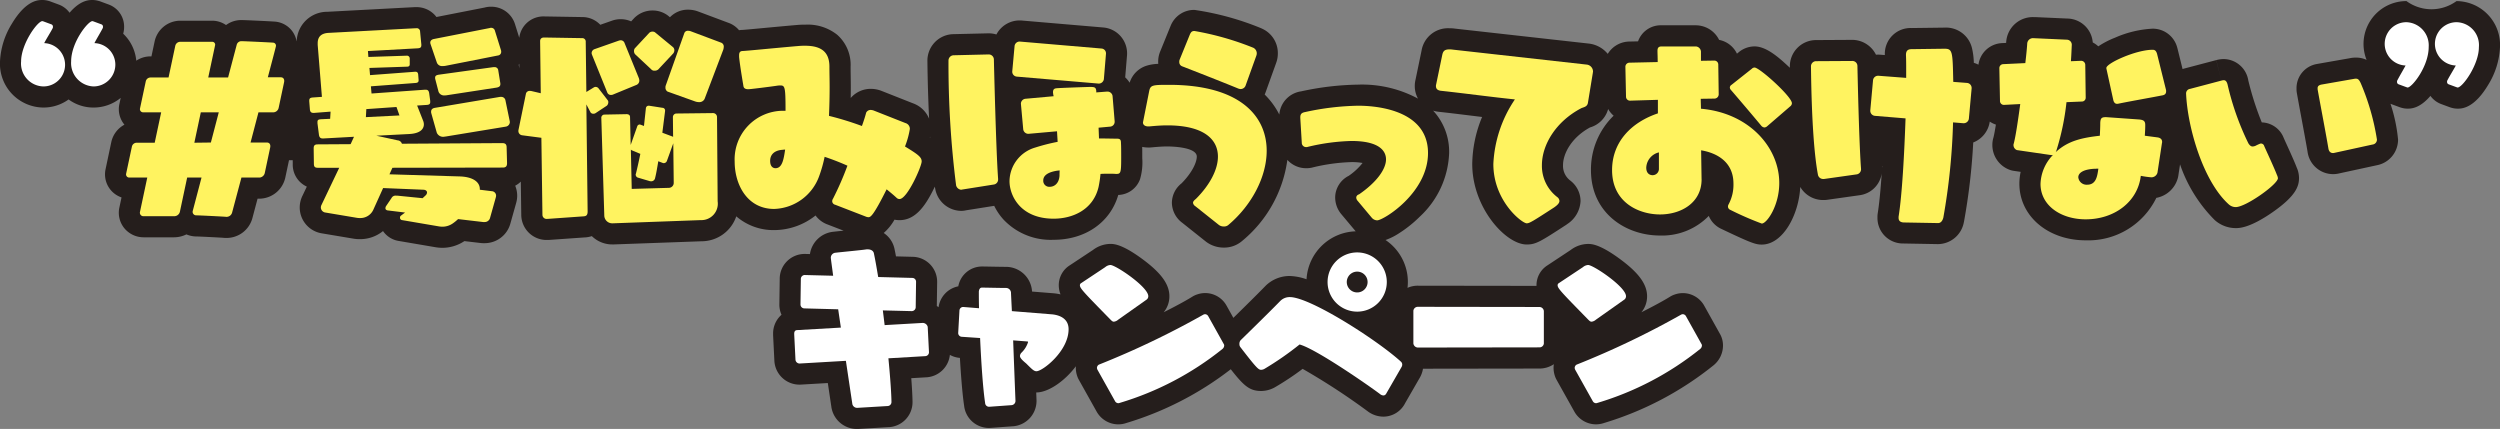
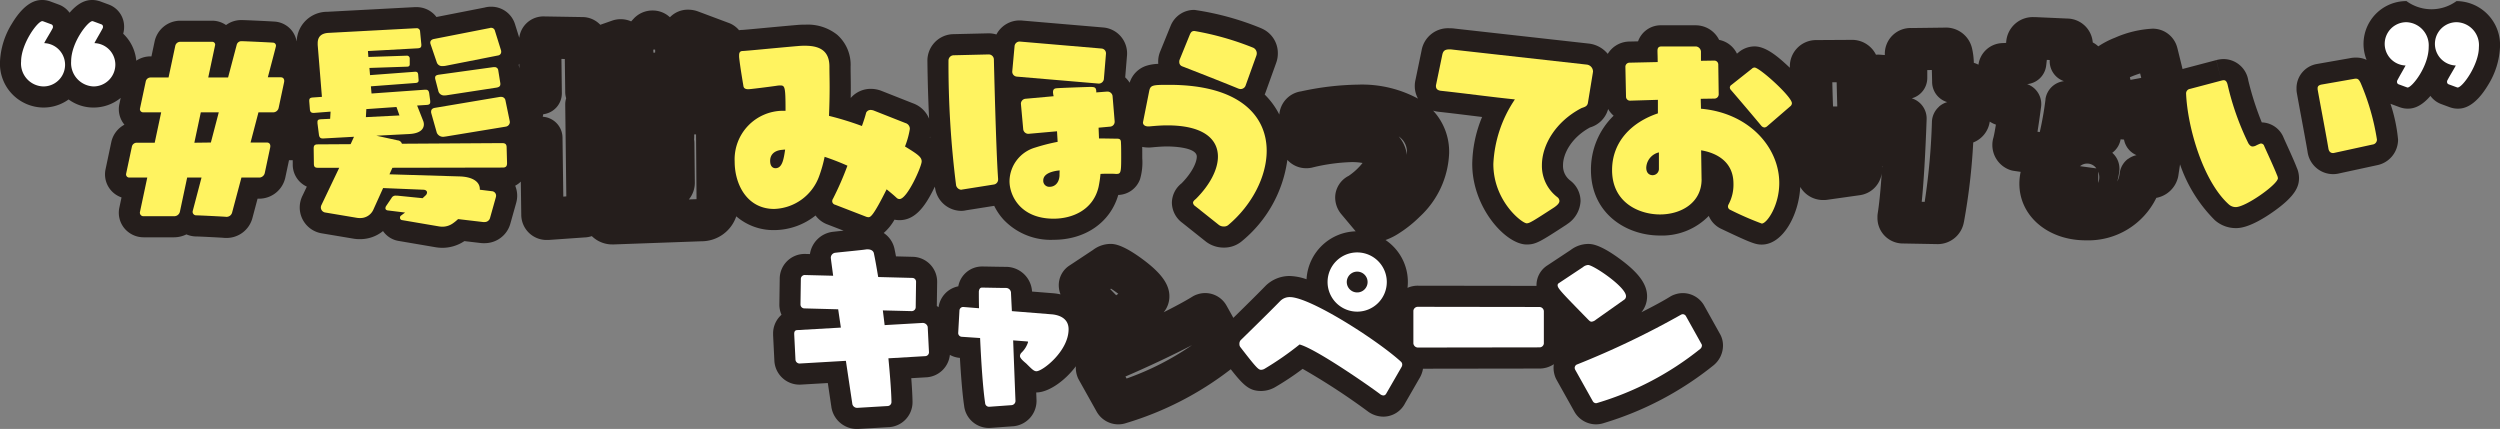
<svg xmlns="http://www.w3.org/2000/svg" id="グループ_1327" data-name="グループ 1327" width="348" height="59.711" viewBox="0 0 348 59.711">
  <rect x="0" y="0" width="348" height="59.711" fill="#808080" stroke="none" />
  <defs>
    <clipPath id="clip-path">
      <rect id="長方形_28" data-name="長方形 28" width="348" height="59.71" fill="none" />
    </clipPath>
  </defs>
  <g id="グループ_10" data-name="グループ 10" clip-path="url(#clip-path)">
    <path id="パス_23" data-name="パス 23" d="M319.686,23.277c-.3-.781-.9-2.111-1.389-3.179-.172-.377-.318-.7-.405-.9a3.377,3.377,0,0,0-3.054-2.159,41.251,41.251,0,0,1-1.869-5.817l-.006-.026a3.518,3.518,0,0,0-3.427-2.975,4.108,4.108,0,0,0-1.028.144l.7,2.853L308.5,8.368l-.04.01-4.336,1.143c-.106.027-.21.058-.311.093l-.7-2.834c-.01-.041-.021-.081-.033-.121a3.521,3.521,0,0,0-3.436-2.668,14.849,14.849,0,0,0-5.221,1.249,12.154,12.154,0,0,0-2.341,1.211,3.476,3.476,0,0,0-.771-.544A3.605,3.605,0,0,0,287.8,2.582l-4.483-.2-.133,0H283.1a3.709,3.709,0,0,0-3.827,3.339q-.012.1-.018.191c0,.02,0,.04,0,.062l-.512.024A3.471,3.471,0,0,0,275.4,9.007a3.59,3.59,0,0,0-.643-.26,9.867,9.867,0,0,0-.241-1.977,3.723,3.723,0,0,0-3.859-2.925h-.038l-4.511.058a3.583,3.583,0,0,0-3.738,3.732v.029l-.658-.05c-.074-.006-.149-.009-.224-.009h-.059c-.1,0-.2,0-.294.012A3.7,3.7,0,0,0,257.8,5.549l-5.038.03a3.648,3.648,0,0,0-3.614,3.673v.033c0,.05,0,.1,0,.148l-.047-.044c-1.328-1.236-3.148-2.929-4.866-2.929a3.465,3.465,0,0,0-2.206.811l-.247.2A3.479,3.479,0,0,0,239.3,5.551a3.636,3.636,0,0,0-3.235-2.03h-4.761a3.35,3.35,0,0,0-3.287,2.235l-1.275.029c-.076,0-.153.006-.229.014A3.567,3.567,0,0,0,223.8,7.5a4,4,0,0,0-2.482-1.414c-.044-.007-.088-.013-.132-.018l-18.6-2.079a5.43,5.43,0,0,0-.828-.055,3.731,3.731,0,0,0-3.877,3.107l-.833,4.021a3.681,3.681,0,0,0-.11.925,3.542,3.542,0,0,0,.45,1.742,16.408,16.408,0,0,0-8.367-1.948,39.619,39.619,0,0,0-7.922.939,3.539,3.539,0,0,0-3.018,3.227,10.759,10.759,0,0,0-2.036-2.787q.077-.169.138-.347l1.45-4.032a3.824,3.824,0,0,0,.243-1.407,3.728,3.728,0,0,0-2.21-3.391l-.106-.051a39.166,39.166,0,0,0-9.291-2.553A3.515,3.515,0,0,0,162.952,3.6c-.016.035-.031.071-.046.107l-1.387,3.411a3.66,3.66,0,0,0-.3,1.517q0,.129.009.255a6.025,6.025,0,0,0-1.6.249,3.6,3.6,0,0,0-2.381,2.376,3.656,3.656,0,0,0-.62-.746l.254-3.068c.006-.081.01-.161.01-.242V7.4a3.619,3.619,0,0,0-3.306-3.574l-11.373-.97c-.083-.007-.166-.011-.25-.011H141.9A3.648,3.648,0,0,0,138.7,4.8a3.629,3.629,0,0,0-1.154-.16l-4.907.117c-.052,0-.1,0-.155.008a3.69,3.69,0,0,0-3.389,3.665c0,.011,0,.022,0,.033.031,2.753.114,5.519.236,8.061a3.793,3.793,0,0,0-2.236-2.14l-4.439-1.753a3.021,3.021,0,0,0-.373-.119,4.124,4.124,0,0,0-1.03-.145,3.678,3.678,0,0,0-2.834,1.274c.008-.511.013-1.017.013-1.509,0-.55-.008-1.076-.016-1.581-.007-.439-.013-.861-.013-1.27a5.566,5.566,0,0,0-1.859-4.437,6.575,6.575,0,0,0-4.459-1.411,11.169,11.169,0,0,0-1.121.042c-1.4.12-3.036.272-4.476.407-1.355.127-2.887.271-3.211.286q-.121,0-.242.014c-.054.006-.107.016-.16.023a3.4,3.4,0,0,0-1.529-1.048L97.168,1.593l-.1-.036a4.048,4.048,0,0,0-1.284-.21A3.456,3.456,0,0,0,93.257,2.4l-.219-.18a2.95,2.95,0,0,0-.241-.179,3.509,3.509,0,0,0-1.95-.58A3.574,3.574,0,0,0,88.329,2.47l-.073.075-.4.432a3.614,3.614,0,0,0-2.663-.1l-.048.016-1.585.557a3.443,3.443,0,0,0-2.521-1.075l-5.244-.088h-.049a3.386,3.386,0,0,0-3.465,2.975L71.7,3.4A3.452,3.452,0,0,0,68.357.935a3.323,3.323,0,0,0-.91.117L60.752,2.366a3.443,3.443,0,0,0-2.8-1.372h-.088q-.078,0-.156,0l-12.147.647A4.245,4.245,0,0,0,41.3,5.726H41.28a3.372,3.372,0,0,0-.595-1.382,3.33,3.33,0,0,0-2.374-1.332c-.4-.037-4.174-.219-4.7-.219h-.059a3.55,3.55,0,0,0-2.087.695,3.407,3.407,0,0,0-1.958-.606H25.046A3.664,3.664,0,0,0,21.53,5.739l-.448,2.109h-.147a3.566,3.566,0,0,0-1.965.6,5.926,5.926,0,0,0-1.822-3.757,3.348,3.348,0,0,0,.128-.962A3.268,3.268,0,0,0,15.226.666L15.153.638,13.988.207C13.895.173,13.8.144,13.7.119A3.067,3.067,0,0,0,12.868,0C12.416,0,11.2,0,9.685,1.775A3.241,3.241,0,0,0,8.261.666L8.187.638,7.022.207Q6.884.156,6.741.119A3.052,3.052,0,0,0,5.9,0C5.339,0,3.623,0,1.64,3.323A10.875,10.875,0,0,0,0,8.561,6.1,6.1,0,0,0,6.054,14.97a5.963,5.963,0,0,0,3.495-1.126A5.85,5.85,0,0,0,13.02,14.97,5.965,5.965,0,0,0,16.8,13.627l-.185.869a3.365,3.365,0,0,0,.683,2.829l.024.029a3.619,3.619,0,0,0-1.831,2.431l-.8,3.788a3.388,3.388,0,0,0,2.225,3.907l-.3,1.415a3.4,3.4,0,0,0,.677,2.856A3.478,3.478,0,0,0,20,33.033h4.2a3.9,3.9,0,0,0,1.747-.407,3.612,3.612,0,0,0,1.094.277c.09.008.173.012.263.012.39,0,3.324.149,3.815.189a2.935,2.935,0,0,0,.321.018,3.727,3.727,0,0,0,3.7-2.784l.714-2.682h.269a3.73,3.73,0,0,0,3.6-2.974l.507-2.386h.515l.007.5a3.36,3.36,0,0,0,1.958,3.182l-.606,1.27a3.7,3.7,0,0,0-.382,1.634,3.653,3.653,0,0,0,3.112,3.606l4.334.727a4.912,4.912,0,0,0,.93.075,5.02,5.02,0,0,0,3.217-1.127,3.285,3.285,0,0,0,2.233,1.385l4.974.848a5.959,5.959,0,0,0,1.007.1,5.538,5.538,0,0,0,3.114-.934l2.273.268a2.951,2.951,0,0,0,.344.02h.147a3.711,3.711,0,0,0,3.629-2.7l.787-2.8c.008-.029.016-.057.023-.086l.009-.033a3.63,3.63,0,0,0-.139-2.379,3.3,3.3,0,0,0,.781-.572l.063,4.623a3.519,3.519,0,0,0,3.585,3.5h.088q.1,0,.206-.007l5.025-.353.059,0a3.86,3.86,0,0,0,.86-.175,4.059,4.059,0,0,0,2.872,1.157h.059l.106,0,12.236-.441a5.1,5.1,0,0,0,4.833-3.47,7.9,7.9,0,0,0,5.265,1.915,9.29,9.29,0,0,0,5.772-2.034,3.572,3.572,0,0,0,1.705,1.265l2.2.849c-.555.056-1.092.112-1.525.162q-.1.012-.2.031a3.658,3.658,0,0,0-2.962,3.064l-.619-.016h-.075a3.464,3.464,0,0,0-3.513,3.46l-.05,3.509c0,.014,0,.028,0,.042v.05a3.451,3.451,0,0,0,.3,1.405,3.446,3.446,0,0,0-1.17,2.641v.075q0,.073,0,.146l.175,3.522c0,.027,0,.053.005.08a3.5,3.5,0,0,0,3.5,3.262c.057,0,.114,0,.171-.005l3.765-.219.5,3.365c0,.032.01.063.016.095a3.59,3.59,0,0,0,3.54,2.934h.05c.058,0,.116,0,.174-.005l4.222-.25.05,0a3.484,3.484,0,0,0,3.239-3.5c0-.134-.007-1.09-.175-3.313l2.056-.12a3.489,3.489,0,0,0,3.317-3.125,3.448,3.448,0,0,0,1.383.419h.015c.125,2.174.321,4.892.587,6.672a3.468,3.468,0,0,0,3.439,3.079h.05q.107,0,.213-.008l3.1-.225.03,0a3.546,3.546,0,0,0,3.245-3.5c0-.039,0-.078,0-.117,0,0-.016-.409-.043-1.091h.029c1.6,0,3.884-1.5,5.492-3.647q-.008.116-.008.234a3.559,3.559,0,0,0,.2,1.156,2.961,2.961,0,0,0,.223.5l2.473,4.421.013.023a3.471,3.471,0,0,0,3,1.756,3.515,3.515,0,0,0,1.1-.181,44.728,44.728,0,0,0,14.56-7.491c1.8,2.291,2.606,3.026,4.23,3.026a3.925,3.925,0,0,0,1.767-.437q.06-.03.119-.063a38.469,38.469,0,0,0,3.888-2.581,93.2,93.2,0,0,1,9,5.866,3.682,3.682,0,0,0,2.238.787,3.406,3.406,0,0,0,3.025-1.872l2.036-3.533a3.636,3.636,0,0,0,.453-1.267l16.222-.024a3.569,3.569,0,0,0,1.994-.605,3.382,3.382,0,0,0-.041.514,3.543,3.543,0,0,0,.2,1.159,2.924,2.924,0,0,0,.221.5l2.484,4.44a3.47,3.47,0,0,0,3,1.76,3.516,3.516,0,0,0,1.1-.181,44.979,44.979,0,0,0,15.213-7.994l.063-.051a3.563,3.563,0,0,0,1.306-2.731,3.248,3.248,0,0,0-.451-1.683l-2.145-3.845-.014-.024a3.405,3.405,0,0,0-4.135-1.556,2.938,2.938,0,0,0-.623.294c-.946.59-2.369,1.355-3.991,2.17a3.452,3.452,0,0,0,.792-2.225c0-1.622-1.09-3.167-3.534-5.008-3.024-2.278-4.223-2.278-4.675-2.278a4.062,4.062,0,0,0-2.422.838L215.4,36.941a3.262,3.262,0,0,0-1.519,2.769c0,.028,0,.055,0,.083l-16.545-.024a3.475,3.475,0,0,0-1.41.3,7.032,7.032,0,0,0-3.06-6.659,8.677,8.677,0,0,0,1.875-.936,17.158,17.158,0,0,0,2.9-2.321A12.683,12.683,0,0,0,201.72,21.3a8.409,8.409,0,0,0-2.231-5.9,4.129,4.129,0,0,0,.68.149l.073.009c1.3.141,2.85.33,4.488.531l1.579.193a17.579,17.579,0,0,0-1.373,6.552c0,6.072,4.657,11.2,7.582,11.2,1.288,0,1.924-.414,5.452-2.708q.082-.054.16-.112l.036-.027a4.039,4.039,0,0,0,1.846-3.207,3.61,3.61,0,0,0-1.323-2.763c-.035-.03-.072-.06-.109-.088A2.546,2.546,0,0,1,217.572,23c0-1.609,1.163-3.843,3.757-5.26a3.672,3.672,0,0,0,2.525-2.566,3.492,3.492,0,0,0,.764.931,10.441,10.441,0,0,0-3.156,7.57c0,5.981,4.834,9.11,9.61,9.11a9.055,9.055,0,0,0,6.789-2.732,3.473,3.473,0,0,0,1.805,1.834l.333.158c3.8,1.807,4.418,2,5.237,2,2.937,0,5.163-4.125,5.361-8.022a3.676,3.676,0,0,0,3.193,1.821h.118a2.949,2.949,0,0,0,.41-.029l4.584-.647.039-.006a3.571,3.571,0,0,0,2.992-3.013c-.162,2.392-.347,4.249-.554,5.554a2.922,2.922,0,0,0-.036.461v.147a3.542,3.542,0,0,0,3.5,3.582l.085,0,4.79.088h.054a3.7,3.7,0,0,0,3.585-2.989q.019-.077.034-.155a86.426,86.426,0,0,0,1.282-11.005,3.66,3.66,0,0,0,2.3-2.908,3.453,3.453,0,0,0,.855.422c-.117.728-.236,1.391-.337,1.79a3.45,3.45,0,0,0-.155,1.063,3.679,3.679,0,0,0,2.375,3.427,2.923,2.923,0,0,0,.61.157l.954.139a7.873,7.873,0,0,0-.178,1.655c0,4.49,3.967,7.876,9.228,7.876a10.533,10.533,0,0,0,9.837-5.911,3.813,3.813,0,0,0,2.969-2.679,2.916,2.916,0,0,0,.091-.4l.239-1.583a20.213,20.213,0,0,0,4.811,7.737,4.388,4.388,0,0,0,2.935,1.136c.484,0,1.957,0,5.146-2.22,3.225-2.245,3.67-3.607,3.67-4.745a3.6,3.6,0,0,0-.325-1.479l-.015-.041M6.055,9.093c-.066,0-.107-.072-.133-.16.047,0,.095.006.142.008s.091.026.091.077a.119.119,0,0,1-.1.076m6.963,0a.343.343,0,0,1-.111-.162q.073.006.147.008c.044,0,.066.027.066.077a.124.124,0,0,1-.1.077m10.26,14.66a2.943,2.943,0,0,0-.717-1.134,2.941,2.941,0,0,0,1.733-1.75,2.931,2.931,0,0,0,.49.861,2.983,2.983,0,0,0,.22.24,2.94,2.94,0,0,0-1.727,1.783m1.916-9.122a2.946,2.946,0,0,0-.478-.846,3,3,0,0,0-.224-.247,2.941,2.941,0,0,0,1.733-1.749,2.937,2.937,0,0,0,.7,1.093,2.94,2.94,0,0,0-1.733,1.749m5.821,18.457.1.013-.1-.013m-.184-9.335a2.937,2.937,0,0,0-.449-.833,2.872,2.872,0,0,0-.223-.257,2.94,2.94,0,0,0,1.959-1.824,2.944,2.944,0,0,0,.664,1.055,2.94,2.94,0,0,0-1.951,1.859m2.386-9.122a2.939,2.939,0,0,0-.436-.793,2.872,2.872,0,0,0-.2-.233,2.94,2.94,0,0,0,1.941-1.84,2.935,2.935,0,0,0,.432.784c.045.059.1.112.145.167v.119a2.936,2.936,0,0,0-1.88,1.8m14.866-1.189c-.015-.015-.032-.029-.048-.044v-6l.264-.014.054.752a2.943,2.943,0,0,0,.181.828,2.931,2.931,0,0,0-.03.749l.088,1a2.947,2.947,0,0,0,.161.735,2.932,2.932,0,0,0-.043.824l.085.962a2.952,2.952,0,0,0-.4.571,2.93,2.93,0,0,0-.313-.362m3.873,8.7-.411.911a2.939,2.939,0,0,0-.254,1.014,2.935,2.935,0,0,0-.627.895L49.6,27.325l-.932-.157,1.215-2.546a2.938,2.938,0,0,0,.215-1.912,2.938,2.938,0,0,0,1.214-1.091,2.941,2.941,0,0,0,.466.142l.344.075a2.971,2.971,0,0,0-.163.311m10.193,5.9a3.488,3.488,0,0,0,.178-.6l1.587.048c.057,0,.11,0,.159.008.009.023.019.047.029.07a2.937,2.937,0,0,0-1.953.471M72.283,8.881l.008.643-.034-.211c-.006-.036-.012-.073-.02-.109q-.018-.088-.039-.174c.03-.049.057-.1.085-.149M78.412,27.37,78.3,19.144A2.939,2.939,0,0,0,75.74,16.27l-.19-.025.071-.344a2.939,2.939,0,0,0,2.589-2.954l-.058-4.743.469.008.059,4.632a2.941,2.941,0,0,0,.13.829,2.928,2.928,0,0,0-.13.9l.151,12.765ZM91.19,7.306l0,.009a2.077,2.077,0,0,1-.226.024,2.355,2.355,0,0,1-.026-.35c0-.026,0-.052,0-.078A2.062,2.062,0,0,1,91.19,6.9c.006.067.01.135.01.205s0,.133-.01.2m4.7,20.458a3.645,3.645,0,0,0,.83-2.32c0-.01,0-.021,0-.031l-.059-5.5a2.948,2.948,0,0,0-.049-.507,2.931,2.931,0,0,0,.02-.375l0-.32.257,0,.068,9.013Zm7.424-23.6h0M107.4,20.549a2.017,2.017,0,0,1,.534-.072,2.259,2.259,0,0,1,.857.166l.03.118Zm1.437.214-.009-.1a2.29,2.29,0,0,1,.283.146Zm.449,2.966V20.921a1.987,1.987,0,0,1,.852,1.466,1.6,1.6,0,0,1-.852,1.341m4.027-4.446a2.938,2.938,0,0,0-1.116,1.146,2.938,2.938,0,0,0-1.729-2.29,2.94,2.94,0,0,0,1.815-2.716,16.741,16.741,0,0,0-.216-3.749,3.609,3.609,0,0,0-1.626-2.255l1.032-.09.046,0c.147-.015.356-.015.558-.015a4.111,4.111,0,0,1,.441.021c0,.423.007.859.014,1.311.007.476.015.971.015,1.489,0,1.245-.029,2.583-.085,3.869a2.939,2.939,0,0,0,1.987,2.909,2.94,2.94,0,0,0-1.136.374M232.438,48.036a38.7,38.7,0,0,1-9.117,4.654l-.157-.281c2.927-1.255,6.488-2.923,9.275-4.373M171.446,8.631l-.048.132c-.517-.207-1.05-.418-1.585-.63.542.151,1.1.318,1.633.5m1.94,12.346A10.875,10.875,0,0,1,170.222,28l-.077-.062a10.425,10.425,0,0,0,2.33-6.134,6.529,6.529,0,0,0-2.933-5.526,9.069,9.069,0,0,0-2.572-1.188c5.481,1,6.416,3.978,6.416,5.891m-24.352-5.843c.522-.02,1.1-.042,1.628-.059a2.934,2.934,0,0,0,.5.351,2.938,2.938,0,0,0-1.165,2.157,2.938,2.938,0,0,0-1.477-1.9,2.945,2.945,0,0,0,.519-.545m2.461,6.673a2.94,2.94,0,0,0-1.079,1.424,2.937,2.937,0,0,0-.857-1.635l-.032-.031a2.934,2.934,0,0,0,.619-1.522,2.943,2.943,0,0,0,1.348,1.763m-5.941,1.358.233-.067a1.7,1.7,0,0,1,.348-.036,2.154,2.154,0,0,1,2.029,2.057,1.962,1.962,0,0,1-.334,1.087l-.312-2.5-2.495-.227a1.7,1.7,0,0,1,.531-.317m-10.087-12.6c.081,3.161.243,8.913.421,12.531l-.2.032c-.3-2.813-.575-7.413-.685-12.551Zm-5.992,8.612-.04-.032c.011-.048.019-.09.029-.136l.01.168m-10.512,1.112a2.939,2.939,0,0,0,3.619-1.372l.7.277-.082.241a2.939,2.939,0,0,0,1.252,3.459q.269.164.491.3c-.076.166-.158.337-.242.507a2.939,2.939,0,0,0-3.9,1.333c-.369.738-.661,1.3-.89,1.72l-.234-.09c.417-.97.787-1.915,1.033-2.56a2.939,2.939,0,0,0-1.553-3.732l-.2-.089.011,0m2.476,27.673a2.94,2.94,0,0,0-.693,2.193q.031.318.058.616l-.147-.982a2.936,2.936,0,0,0-1.494-2.143q.087-.09.166-.187a2.939,2.939,0,0,0,.63-2.284l-.375-2.548a2.939,2.939,0,0,0-1.527-2.167q.05-.05.1-.1a2.939,2.939,0,0,0,.738-2.337q-.009-.072-.019-.152l.27-.028c.063.362.131.762.2,1.2a2.938,2.938,0,0,0,1.471,2.086c-.033.033-.066.067-.1.1a2.939,2.939,0,0,0-.741,2.331l.25,2.048a2.936,2.936,0,0,0,1.394,2.158q-.1.093-.184.2m22.842,3.19h0l.065-.068c-.021.023-.043.046-.065.068M155.372,41.1c-.294-.3-.571-.585-.827-.849l.105-.07c.32.207.675.455,1.016.711Zm1.449,11.591-.157-.281c2.927-1.255,6.487-2.922,9.274-4.373a38.708,38.708,0,0,1-9.117,4.654m24.822-7.581a2.938,2.938,0,0,0-2.591.559c-.014.011-.814.656-1.873,1.418.921-.907,1.936-1.914,2.721-2.711a12.174,12.174,0,0,1,1.93.788c-.064-.02-.126-.037-.186-.053m.226-6.237a7.745,7.745,0,0,0-2.318-.454,4.749,4.749,0,0,0-3.426,1.409l-.03.031c-1.141,1.174-3.181,3.181-4.412,4.386l-.932-1.671-.016-.028A3.4,3.4,0,0,0,166.6,41a2.942,2.942,0,0,0-.621.293c-.946.59-2.369,1.356-3.992,2.171a3.452,3.452,0,0,0,.793-2.225c0-1.622-1.09-3.167-3.534-5.008-3.024-2.278-4.224-2.278-4.675-2.278a4.063,4.063,0,0,0-2.422.838L148.9,36.941a3.262,3.262,0,0,0-1.519,2.769,3.438,3.438,0,0,0,.244,1.268,7.151,7.151,0,0,0-.856-.144l-.065-.006-3.044-.244c0-.055-.006-.11-.012-.165a3.643,3.643,0,0,0-3.574-3.273c-.489,0-1.3-.015-2.007-.029-.595-.011-1.127-.021-1.391-.021a3.361,3.361,0,0,0-3.281,2.76,3.43,3.43,0,0,0-2.745,2.911c-.08-.061-.162-.119-.246-.173l.047-3.291c0-.014,0-.028,0-.042v-.05a3.468,3.468,0,0,0-3.408-3.463l-2.321-.061c-.071-.381-.137-.714-.2-1.006a3.514,3.514,0,0,0-1.51-2.249,7,7,0,0,0,1.5-1.856,3.512,3.512,0,0,0,.7.07c2.21,0,3.545-1.995,4.558-3.946.109-.209.232-.455.36-.722.022.129.044.254.065.369.014.075.031.149.051.222a3.718,3.718,0,0,0,3.541,2.784,3.074,3.074,0,0,0,.707-.082l3.9-.619a8.15,8.15,0,0,0,1.293,1.91,9.029,9.029,0,0,0,6.975,2.817c4.423,0,7.9-2.433,9-6.241a3.326,3.326,0,0,0,3.036-2.205,8.318,8.318,0,0,0,.306-2.9c0-.641,0-1.165-.009-1.586a4.145,4.145,0,0,0,.841.087h.147q.142,0,.283-.014c.954-.092,1.637-.134,2.214-.134.421,0,4.114.04,4.114,1.411,0,.729-.557,2.134-2.125,3.728a3.48,3.48,0,0,0-1.343,2.708,3.54,3.54,0,0,0,1.457,2.789l3.268,2.6c.039.031.079.061.12.09a4.072,4.072,0,0,0,2.384.753,3.826,3.826,0,0,0,2.427-.823l.048-.04A17.7,17.7,0,0,0,179.2,22.255a3.517,3.517,0,0,0,2.629,1.161,3.465,3.465,0,0,0,.977-.129,25.941,25.941,0,0,1,5.312-.723,8.4,8.4,0,0,1,1.551.121,8.649,8.649,0,0,1-1.929,1.792l-.03.015a3.388,3.388,0,0,0-1.3,1.171,2.959,2.959,0,0,0-.185.319,3.339,3.339,0,0,0-.368,1.518,3.636,3.636,0,0,0,.888,2.353l0,0,1.966,2.347a7.068,7.068,0,0,0-6.84,6.668m39.28,1.307c.32.207.675.455,1.016.711l-.295.209c-.293-.3-.571-.586-.827-.85ZM195.835,21.559A4.828,4.828,0,0,0,194.708,19a2.547,2.547,0,0,1,1.134,2.3c0,.087,0,.173-.008.259m22.49-8.869c-4.043,2.288-6.631,6.292-6.631,10.314a8.5,8.5,0,0,0,1.271,4.548l-.2.127a7.158,7.158,0,0,1-1.952-4.851,14.508,14.508,0,0,1,2.539-7.416,2.939,2.939,0,0,0-2.191-4.5c-1.623-.16-3.7-.415-5.717-.662-.745-.091-1.471-.18-2.167-.264l0-.008,15.212,1.7ZM232.1,23.328a1.029,1.029,0,0,1-.159.511l-.8-2.072a2.023,2.023,0,0,1,.961,1.56m2.785-4.638a2.939,2.939,0,0,0-1.022,2.272l.059,3.916v.1c0,1.28-1.142,1.717-2,1.865a3.85,3.85,0,0,0,1.942-3.393V21.212a2.94,2.94,0,0,0-1.9-2.748,2.938,2.938,0,0,0,1.751-2.688V13.895a2.938,2.938,0,0,0-1.642-2.637A2.946,2.946,0,0,0,233.588,9.4h.4a2.941,2.941,0,0,0,1.487,1.7,2.939,2.939,0,0,0-1.671,2.652c0,.267.008.526.016.785.006.2.013.393.013.6a2.939,2.939,0,0,0,2.446,2.9,2.94,2.94,0,0,0-1.394.664m9.462,8.907-.292-.134a10.675,10.675,0,0,0,.181-1.9,7.127,7.127,0,0,0-2.537-5.618,6.753,6.753,0,0,1,3.037,5.53,6.071,6.071,0,0,1-.388,2.124m11.314-16.158c.022.94.052,2.11.087,3.366h-.591c-.04-1.019-.073-2.135-.1-3.362Zm6.319,11.819c0-.053-.008-.113-.012-.168H262c-.005.083-.01.171-.015.253,0-.028,0-.057-.005-.085m7.924-8.411a2.941,2.941,0,0,0-.98,2.1,91.206,91.206,0,0,1-1.008,11.138l-.412-.008c.282-2.776.51-6.624.683-11.49a2.94,2.94,0,0,0-2.07-2.913,2.939,2.939,0,0,0,2.16-2.834V9.753l.636-.008c.014.49.026,1.052.038,1.626l0,.087a2.939,2.939,0,0,0,2.1,2.756,2.942,2.942,0,0,0-1.148.633m14.833-1.009a45.96,45.96,0,0,1-.8,4.546l-.318-.046c.146-.9.31-2.032.5-3.46a2.939,2.939,0,0,0-1.943-3.169,2.939,2.939,0,0,0,2.654-2.58c.032-.27.063-.536.091-.793l.4.018a2.938,2.938,0,0,0,1.984,2.944,2.939,2.939,0,0,0-2.581,2.54m4.816,9.294a1.55,1.55,0,0,1,2.273.308Zm2.535,2.331V23.9a2.1,2.1,0,0,1,.147.775,2.141,2.141,0,0,1-.147.783m4.167-3.358a2.939,2.939,0,0,0-1.181,2.034,3.408,3.408,0,0,1-.336,1.137A10.561,10.561,0,0,0,295,23.868a2.939,2.939,0,0,0-.975-2.6,2.94,2.94,0,0,0,1.164-1.873l.473.034a2.944,2.944,0,0,0,1.74,2.17,2.94,2.94,0,0,0-1.147.51m1.789-11.264-1.483.274-.081-.368a15.1,15.1,0,0,1,1.427-.531l.154.621-.017,0M311.584,25.6c-1.757-2.117-3.61-6.5-4.183-10.862l.387-.1a35.067,35.067,0,0,0,2.669,6.833l.037.059a3.6,3.6,0,0,0,2.809,1.792c.133.294.27.6.4.888a17.583,17.583,0,0,1-2.117,1.393" transform="translate(0 0)" fill="#251e1c" />
    <path id="パス_24" data-name="パス 24" d="M1410.622.659a5.909,5.909,0,0,1-6.965,0,5.966,5.966,0,0,0-5.55,8.185,3.429,3.429,0,0,0-1.469-.319,4,4,0,0,0-.873.086l-4.454.781-.109.021a3.408,3.408,0,0,0-2.851,3.373v.147a2.932,2.932,0,0,0,.044.505c.139.8.366,2.018.607,3.312.32,1.721.683,3.67.884,4.87a3.593,3.593,0,0,0,4.466,3.011l5.173-1.121a3.627,3.627,0,0,0,2.961-3.583,22.293,22.293,0,0,0-1.055-4.973l.024.01.07.027,1.166.431a2.893,2.893,0,0,0,.282.089,3.053,3.053,0,0,0,.837.119c.454,0,1.671,0,3.182-1.776a3.244,3.244,0,0,0,1.428,1.111l.07.027,1.165.431a2.863,2.863,0,0,0,.283.089,3.047,3.047,0,0,0,.837.119c.564,0,2.28,0,4.262-3.323a10.874,10.874,0,0,0,1.64-5.238,6.1,6.1,0,0,0-6.054-6.409m-15.336,17.755c-.162-.888-.34-1.844-.507-2.74-.057-.3-.112-.6-.166-.895l.553-.1c.392,1.1.793,2.446,1.073,3.525Zm8.336-11.725a.081.081,0,0,1-.066-.077.084.084,0,0,1,.068-.071.214.214,0,0,1,.141.156q-.071-.006-.143-.008m6.99,0a.111.111,0,0,1-.091-.077.093.093,0,0,1,.1-.076c.065,0,.107.072.132.16-.047,0-.094-.006-.141-.008" transform="translate(-1068.676 -0.507)" fill="#251e1c" />
    <path id="パス_25" data-name="パス 25" d="M488.934,172.82h-.05a.673.673,0,0,1-.65-.525l-.9-6.02-6.445.375a.576.576,0,0,1-.574-.55l-.175-3.522V162.5c0-.275.1-.475.375-.5l6.12-.35-.375-2.548-4.721-.125a.544.544,0,0,1-.525-.524v-.05l.05-3.522a.545.545,0,0,1,.574-.55l3.922.1c-.1-.8-.325-2.373-.325-2.523a.705.705,0,0,1,.6-.674c1.3-.15,3.547-.35,4.372-.475h.175c.525,0,.8.275.849.55.175.824.375,1.948.6,3.3l4.746.125a.528.528,0,0,1,.525.525v.05l-.05,3.522a.556.556,0,0,1-.574.525l-4-.1.25,2.048L498,161h.05a.72.72,0,0,1,.674.55l.175,3.5a.54.54,0,0,1-.525.574l-5.121.3c.425,4.422.425,6.045.425,6.07a.554.554,0,0,1-.525.574Z" transform="translate(-369.586 -116.048)" fill="#fff" />
    <path id="パス_26" data-name="パス 26" d="M583.607,190.458h-.05a.545.545,0,0,1-.525-.525c-.3-1.974-.55-5.67-.7-9.043l-2.573-.175a.524.524,0,0,1-.475-.549l.175-3.123a.513.513,0,0,1,.5-.475h.05l2.173.175c-.025-.974-.025-1.8-.025-2.323.025-.25.125-.55.425-.55.575,0,2.473.05,3.4.05a.7.7,0,0,1,.649.625c0,.1.05,1.124.125,2.6l5.621.45c.974.1,2.273.55,2.273,2.073,0,3.047-3.622,5.845-4.471,5.845-.35,0-.625-.275-1.424-1.074-.45-.375-.874-.749-.874-1.049a.71.71,0,0,1,.225-.475,3.478,3.478,0,0,0,.9-1.449c0-.1-.05-.1-.125-.1l-1.948-.15c.15,4.047.325,8.443.325,8.443a.594.594,0,0,1-.549.574Z" transform="translate(-445.902 -133.836)" fill="#fff" />
-     <path id="パス_27" data-name="パス 27" d="M658.179,167.819a1.09,1.09,0,0,1-.6.275c-.175,0-.3-.125-.474-.3-3.747-3.822-4.247-4.347-4.247-4.771a.326.326,0,0,1,.175-.3l3.347-2.223a1.229,1.229,0,0,1,.725-.3c.724,0,5.271,3.048,5.271,4.347a.579.579,0,0,1-.275.5Zm14.713,3.4a.336.336,0,0,1,.05.2.644.644,0,0,1-.25.475,42,42,0,0,1-14.264,7.494.733.733,0,0,1-.225.05.526.526,0,0,1-.45-.275l-2.473-4.421a.729.729,0,0,1-.05-.225.526.526,0,0,1,.275-.45,119.356,119.356,0,0,0,14.563-6.969.767.767,0,0,1,.2-.05.526.526,0,0,1,.45.275Z" transform="translate(-502.534 -123.313)" fill="#fff" />
    <path id="パス_28" data-name="パス 28" d="M769.795,172.166c-.1.2-.225.35-.45.35a.8.8,0,0,1-.475-.2c-1.8-1.349-8.993-6.32-11.191-6.895a42.461,42.461,0,0,1-4.9,3.4,1.015,1.015,0,0,1-.449.125c-.375,0-.65-.25-2.923-3.2a.68.68,0,0,1-.1-.4.743.743,0,0,1,.175-.525s3.747-3.647,5.5-5.446a1.829,1.829,0,0,1,1.349-.55c2.8,0,12.116,5.945,15.463,8.993a.543.543,0,0,1,.175.4.685.685,0,0,1-.1.35Zm-8.218-15.438a4.122,4.122,0,1,1,4.122,4.122,4.126,4.126,0,0,1-4.122-4.122m4.122-1.449a1.449,1.449,0,1,0,1.449,1.449,1.45,1.45,0,0,0-1.449-1.449" transform="translate(-576.779 -117.469)" fill="#fff" />
    <path id="パス_29" data-name="パス 29" d="M855.079,191.15a.644.644,0,0,1-.625-.574v-4.546a.618.618,0,0,1,.6-.55l16.962.025a.621.621,0,0,1,.6.575V190.6a.6.6,0,0,1-.6.525Z" transform="translate(-657.712 -142.772)" fill="#fff" />
    <path id="パス_30" data-name="パス 30" d="M946.985,167.819a1.089,1.089,0,0,1-.6.275c-.175,0-.3-.125-.474-.3-3.747-3.822-4.247-4.347-4.247-4.771a.326.326,0,0,1,.175-.3l3.348-2.223a1.228,1.228,0,0,1,.724-.3c.724,0,5.271,3.048,5.271,4.347a.579.579,0,0,1-.275.5Zm14.714,3.4a.335.335,0,0,1,.05.2.644.644,0,0,1-.25.475,42,42,0,0,1-14.264,7.494.732.732,0,0,1-.225.05.526.526,0,0,1-.449-.275l-2.473-4.421a.725.725,0,0,1-.05-.225.527.527,0,0,1,.275-.45,119.367,119.367,0,0,0,14.564-6.969.768.768,0,0,1,.2-.05.526.526,0,0,1,.45.275Z" transform="translate(-724.842 -123.313)" fill="#fff" />
    <path id="パス_31" data-name="パス 31" d="M211.2,43.859l-3.5-.411a6.181,6.181,0,0,1-.676.558,2.528,2.528,0,0,1-1.557.5,3.251,3.251,0,0,1-.529-.059l-5-.852a.33.33,0,0,1-.323-.353.319.319,0,0,1,.117-.265l.588-.441-2.41-.294c-.206-.029-.323-.147-.323-.294a.565.565,0,0,1,.118-.353l.735-1.087a.614.614,0,0,1,.617-.323h.176l3.526.353.441-.411a.569.569,0,0,0,.176-.382c0-.206-.176-.353-.441-.382l-5.671-.235-1.381,3.056a1.973,1.973,0,0,1-1.851,1.117,2.077,2.077,0,0,1-.411-.029l-4.379-.735a.725.725,0,0,1-.646-.705.784.784,0,0,1,.088-.353l2.469-5.172h-2.939c-.47,0-.588-.147-.588-.587l-.029-2.116c0-.411.147-.558.588-.558l4.555-.029.47-1.028-4.261.235h-.088c-.323,0-.47-.147-.529-.5l-.206-1.616V29.93c0-.323.176-.353.5-.382l1.264-.059.059-1-2.292.177h-.088c-.323,0-.47-.147-.5-.5l-.088-1.117v-.088c0-.323.147-.411.5-.441l1.263-.088-.588-7.229v-.235c0-.881.47-1.381,1.5-1.44l12.136-.647h.088a.459.459,0,0,1,.529.441l.176,1.822v.088c0,.294-.118.411-.47.441l-6.965.382.059.823,5.319-.176a.388.388,0,0,1,.441.382v.823c0,.235-.147.324-.382.324l-5.231.176.088,1,6.259-.47h.059c.265,0,.353.147.382.382l.059.764v.059c0,.235-.147.323-.382.353l-6.259.47.088,1,7.434-.529h.088c.323,0,.441.147.5.47l.147,1.087v.176c0,.235-.118.353-.441.382l-1.381.088.823,2.086a1.407,1.407,0,0,1,.117.529c0,.588-.411,1.264-2.028,1.352l-4.584.235,2.968.647a.674.674,0,0,1,.588.47l13.958-.088c.441,0,.617.176.617.588l.059,2.2c0,.411-.147.617-.588.617l-15.369.029-.411.911,9.786.294c1.822.059,2.792.764,2.792,1.763v.088l1.675.206a.62.62,0,0,1,.588.647,1.3,1.3,0,0,1-.059.294l-.793,2.821a.771.771,0,0,1-.793.529ZM199.125,27.844l-4.2.294-.059,1.117,4.673-.235Zm6.818-5.73a1.8,1.8,0,0,1-.382.029.762.762,0,0,1-.823-.5l-.852-2.5a.856.856,0,0,1-.059-.264c0-.265.206-.441.5-.5l7.787-1.528a.372.372,0,0,1,.176-.029.521.521,0,0,1,.529.382l.852,2.733a.647.647,0,0,1,.029.235.5.5,0,0,1-.441.5Zm0,9.845c-.088,0-.176.029-.235.029a.952.952,0,0,1-.97-.558l-.764-2.7a.646.646,0,0,1-.029-.235c0-.323.206-.47.5-.529l9.08-1.528h.147a.582.582,0,0,1,.617.47l.588,2.85c0,.059.029.118.029.176a.664.664,0,0,1-.588.647Zm.235-5.76a1.325,1.325,0,0,1-.323.029.815.815,0,0,1-.882-.529l-.441-1.7a.728.728,0,0,1-.029-.235c0-.264.176-.353.47-.411l7.641-1.058h.147a.491.491,0,0,1,.529.441l.294,1.822v.117c0,.265-.176.411-.529.47Z" transform="translate(-143.934 -12.95)" fill="#fff360" />
-     <path id="パス_32" data-name="パス 32" d="M317.464,44.794h-.088a.573.573,0,0,1-.646-.588l-.147-10.7-2.7-.353a.592.592,0,0,1-.5-.588v-.088l1.058-5.143a.528.528,0,0,1,.558-.353h.117l1.381.323-.088-7.258c0-.323.206-.5.558-.5l5.26.088a.48.48,0,0,1,.529.529l.088,6.965,1.058-.647a.551.551,0,0,1,.206-.059.533.533,0,0,1,.411.176l1.293,1.675a.41.41,0,0,1,.088.265.659.659,0,0,1-.206.5l-1.557,1.029a.5.5,0,0,1-.294.088.457.457,0,0,1-.411-.176l-.588-1.117.176,14.9c0,.529-.206.647-.529.676Zm9.168-17.338a.783.783,0,0,1-.353.088.538.538,0,0,1-.529-.353l-2.116-5.231a.905.905,0,0,1-.059-.235.6.6,0,0,1,.411-.558l3.35-1.176a1.05,1.05,0,0,1,.294-.059.564.564,0,0,1,.529.382l2,4.908a1.248,1.248,0,0,1,.059.323.65.65,0,0,1-.441.617Zm-.088,17.955h-.059a1.105,1.105,0,0,1-1.146-1.117l-.411-13.518a.442.442,0,0,1,.47-.5l3.027-.059c.294,0,.5.117.5.411l.088,3.879.911-2.586a.369.369,0,0,1,.353-.265c.029,0,.088.029.117.029l.47.176.264-2.439a.386.386,0,0,1,.382-.382h.059l1.881.294a.364.364,0,0,1,.353.382v.059l-.382,3.027,1.411.529c.029,0,.058.029.088.058l-.029-2.762a.5.5,0,0,1,.529-.5l5.054-.059a.553.553,0,0,1,.558.529l.088,11.754a2.288,2.288,0,0,1-2.351,2.615Zm8.4-11.137-.882,2.439a.48.48,0,0,1-.411.323.373.373,0,0,1-.177-.029l-.617-.235c-.147.882-.294,1.763-.441,2.321a.551.551,0,0,1-.529.47.733.733,0,0,1-.235-.029l-1.587-.47a.444.444,0,0,1-.353-.411.221.221,0,0,1,.029-.147c.235-.94.441-1.91.617-2.762l-1.2-.5-.118-.088.118,5.466,5.172-.147a.689.689,0,0,0,.676-.705Zm-2.087-10.285a.742.742,0,0,1-.5.176.574.574,0,0,1-.411-.118l-2.321-2.175a.66.66,0,0,1-.147-.441.59.59,0,0,1,.117-.382l2.028-2.175a.661.661,0,0,1,.441-.147.593.593,0,0,1,.323.088l2.5,2.057a.568.568,0,0,1,.206.441.721.721,0,0,1-.147.441Zm1.293,3.085a.616.616,0,0,1-.294-.588.643.643,0,0,1,.03-.235l2.586-7.288a.51.51,0,0,1,.529-.353,1.1,1.1,0,0,1,.353.059l4.232,1.587a.576.576,0,0,1,.382.617,1.483,1.483,0,0,1-.059.353L339.3,28.1a.808.808,0,0,1-.793.441,1.623,1.623,0,0,1-.5-.088Z" transform="translate(-241.223 -14.326)" fill="#fff360" />
    <path id="パス_33" data-name="パス 33" d="M458.134,49.8a.519.519,0,0,1-.411-.47.647.647,0,0,1,.118-.382,42.355,42.355,0,0,0,2-4.584q-1.587-.705-3.174-1.234a18.676,18.676,0,0,1-.764,2.7,6.889,6.889,0,0,1-6.259,4.555c-3.791,0-5.5-3.438-5.5-6.583a6.763,6.763,0,0,1,6.7-7.082h.382c0-3.438-.088-3.527-.793-3.527a4.123,4.123,0,0,0-.529.059c-1.029.147-3.585.47-3.849.47-.588,0-.676-.265-.705-.529,0,0-.47-2.733-.588-3.967v-.206c0-.441.147-.588.441-.617.441,0,4.79-.441,7.9-.705a8.523,8.523,0,0,1,.852-.029c2.292,0,3.379.911,3.379,2.909,0,.882.029,1.822.029,2.851,0,1.263-.029,2.645-.088,4a43.276,43.276,0,0,1,4.584,1.411c.265-.735.47-1.381.588-1.851a.684.684,0,0,1,.676-.382,1.524,1.524,0,0,1,.323.059l4.467,1.763a.835.835,0,0,1,.617.823,11.705,11.705,0,0,1-.676,2.439c1.881,1.146,2.321,1.5,2.321,2.087,0,.676-2,5.23-3.085,5.23a.581.581,0,0,1-.411-.176c-.441-.411-.911-.794-1.381-1.176-1.851,3.7-2.233,3.879-2.527,3.879a1.015,1.015,0,0,1-.382-.088Zm-7.405-7.641c-1,.088-1.646.617-1.646,1.528,0,1,.617,1.029.735,1.029.941,0,1.146-1.2,1.352-2.586a2.076,2.076,0,0,0-.441.029" transform="translate(-341.879 -21.301)" fill="#fff360" />
    <path id="パス_34" data-name="パス 34" d="M575.318,45.72c-.059,0-.088.029-.147.029a.809.809,0,0,1-.705-.617,134.233,134.233,0,0,1-1.058-17.367.737.737,0,0,1,.676-.735l4.907-.117a.717.717,0,0,1,.735.676s.294,12.665.588,16.633v.058a.7.7,0,0,1-.558.735ZM594.3,37.11l.059,1.5c1.087,0,1.969.029,2.5.029.47,0,.558.177.558.617.03.411.03,1.293.03,2.116,0,2.116-.088,2.175-.735,2.175-.294-.029-.617-.029-.97-.029-.382,0-.764,0-1.175.029a15.42,15.42,0,0,1-.264,1.793c-.735,3.2-3.615,4.437-6.259,4.437-4.614,0-6.142-3.2-6.142-5.231a4.942,4.942,0,0,1,3.585-4.673,26.864,26.864,0,0,1,3.115-.793l-.088-1.469-3.967.353h-.059a.721.721,0,0,1-.676-.617l-.323-3.556V33.73a.7.7,0,0,1,.647-.647l3.908-.353-.059-.264c0-.088-.029-.176-.029-.265,0-.529.265-.558.588-.588s3.321-.147,4.584-.176c.676,0,.794.088.852.558V32.2l1.5-.117h.059a.725.725,0,0,1,.705.588l.294,3.556v.059a.673.673,0,0,1-.617.676Zm-.029-6.142L582.9,30a.691.691,0,0,1-.617-.647v-.058l.324-3.556a.7.7,0,0,1,.676-.617h.059l11.372.97a.667.667,0,0,1,.617.647V26.8l-.294,3.556a.724.724,0,0,1-.705.617ZM586.6,44.456a.834.834,0,0,0,.911.881c.558,0,1.263-.382,1.352-1.528,0-.176,0-.441.029-.764-.705.088-2.292.323-2.292,1.411" transform="translate(-441.378 -19.336)" fill="#fff360" />
    <path id="パス_35" data-name="パス 35" d="M698.28,43.129a.671.671,0,0,1-.323-.47c0-.265.323-.47.411-.558,1.94-1.939,3.056-4.084,3.056-5.877,0-2.469-2.057-4.349-7.053-4.349-.764,0-1.587.059-2.5.147h-.147c-.353,0-.735-.147-.735-.559a1.267,1.267,0,0,0,.029-.147l.823-4.143c.176-.911.411-.94,2.792-.94,9.815,0,13.577,4.32,13.577,9.169,0,3.673-2.116,7.64-5.378,10.373a.931.931,0,0,1-.588.176,1.143,1.143,0,0,1-.676-.206ZM705.3,26.262a.742.742,0,0,1-.705.558,1.015,1.015,0,0,1-.382-.088c-2.439-1-6.054-2.41-7.787-3.085a.614.614,0,0,1-.382-.588.742.742,0,0,1,.059-.353l1.411-3.468c.147-.323.264-.5.646-.5a40.02,40.02,0,0,1,8.081,2.292.86.86,0,0,1,.588.764.934.934,0,0,1-.059.382Z" transform="translate(-531.888 -14.424)" fill="#fff360" />
-     <path id="パス_36" data-name="パス 36" d="M794.093,77.171a.727.727,0,0,1-.206-.47.424.424,0,0,1,.059-.206.507.507,0,0,1,.323-.235c2.439-1.675,3.761-3.5,3.761-4.878,0-.94-.617-2.557-4.82-2.557a28.8,28.8,0,0,0-6.083.823.5.5,0,0,1-.206.029.6.6,0,0,1-.617-.617l-.206-3.438v-.088c0-.5.235-.647.676-.735a37.124,37.124,0,0,1,7.346-.882c1.5,0,9.756.147,9.756,6.583,0,5.554-6.2,9.374-7.082,9.374a1.024,1.024,0,0,1-.735-.353Z" transform="translate(-605.097 -49.201)" fill="#fff360" />
    <path id="パス_37" data-name="パス 37" d="M889.247,37.278c-.088.588-.647.617-.94.764-3.526,1.851-5.466,5.084-5.466,7.934a5.466,5.466,0,0,0,2.145,4.437.7.7,0,0,1,.294.529c0,.382-.47.705-.706.882-3.027,1.969-3.468,2.233-3.85,2.233-.646,0-4.643-3.085-4.643-8.257a17.464,17.464,0,0,1,3-8.992c-2.968-.294-7.317-.882-10.315-1.2-.441-.059-.676-.265-.676-.647a.731.731,0,0,1,.029-.235l.852-4.114c.118-.558.353-.764,1-.764a2.55,2.55,0,0,1,.441.029l18.66,2.086a.978.978,0,0,1,.882.97c0,.088-.029.147-.029.206Z" transform="translate(-668.207 -22.972)" fill="#fff360" />
    <path id="パス_38" data-name="パス 38" d="M987.041,46.569c0,3.233-2.821,4.878-5.789,4.878-2.88,0-6.671-1.616-6.671-6.171,0-3.967,2.733-6.671,6.377-7.9V35.491l-3.879.118a.553.553,0,0,1-.558-.529l-.088-4.2v-.029a.574.574,0,0,1,.558-.529l3.938-.088c0-.705-.029-1.234-.029-1.528,0-.353.059-.646.588-.646h4.76a.773.773,0,0,1,.705.823v1.176l1.822-.029h.059a.546.546,0,0,1,.529.529l.059,4.173a.6.6,0,0,1-.558.588l-1.94.029c0,.47.029.911.029,1.381,6.7.588,10.9,5.378,10.9,10.344,0,3.174-1.734,5.642-2.439,5.642a43.533,43.533,0,0,1-4.379-1.91.5.5,0,0,1-.323-.47.656.656,0,0,1,.088-.294,5.789,5.789,0,0,0,.676-2.88c0-3.2-2.556-4.32-4.5-4.643l.059,3.938ZM981.1,42.808a2.291,2.291,0,0,0-1.763,2.116c0,1.058.793,1.058.881,1.058a.88.88,0,0,0,.882-.94Zm15.075-3.644a.632.632,0,0,1-.382.176.659.659,0,0,1-.441-.235c-.97-1.175-3.291-3.908-4.261-5.025a.521.521,0,0,1-.118-.294.465.465,0,0,1,.235-.382l2.821-2.233a.567.567,0,0,1,.382-.176c.705,0,5.2,4.055,5.2,4.966a.556.556,0,0,1-.235.441Z" transform="translate(-750.179 -21.596)" fill="#fff360" />
-     <path id="パス_39" data-name="パス 39" d="M1096.643,47.591h-.118a.729.729,0,0,1-.734-.588c-.47-2.468-.882-7.2-.97-15.075a.716.716,0,0,1,.676-.735l5.054-.03a.7.7,0,0,1,.735.676s.206,10.344.5,14.311a.723.723,0,0,1-.558.793Zm11.078,6.053c-.617-.029-.705-.382-.705-.647v-.147c.5-3.145.793-8.728.97-13.694l-4.261-.353a.706.706,0,0,1-.647-.705V38.04l.382-4.2a.7.7,0,0,1,.705-.617h.058l3.85.294V32.457c0-.823,0-1.528-.029-2.057v-.088c0-.705.411-.793.823-.793l4.526-.059c1.146,0,1.146.382,1.234,4.613l1.91.147a.7.7,0,0,1,.647.705v.059l-.382,4.2a.728.728,0,0,1-.705.647h-.059l-1.44-.118a88.852,88.852,0,0,1-1.352,13.253c-.059.235-.235.764-.735.764Z" transform="translate(-842.733 -22.677)" fill="#fff360" />
-     <path id="パス_40" data-name="パス 40" d="M1230.711,41.8a.873.873,0,0,1-.852.647,12.456,12.456,0,0,1-1.469-.206c-.411,3.585-3.644,6.054-7.67,6.054-3.438,0-6.289-1.91-6.289-4.937a6.064,6.064,0,0,1,1.734-4.026,1.286,1.286,0,0,1-.147.029c-.059,0-.147-.029-.235-.029l-4.643-.676a.751.751,0,0,1-.47-.676.5.5,0,0,1,.03-.206c.264-.97.588-3.144.911-5.525l-2.263.117a.54.54,0,0,1-.558-.558l-.088-4.525v-.059a.546.546,0,0,1,.529-.529l3.085-.147c.147-1.234.235-2.2.264-2.7a.8.8,0,0,1,.911-.764h.088l4.526.206a.7.7,0,0,1,.676.764c-.029.646-.058,1.41-.117,2.233l1.44-.059a.577.577,0,0,1,.558.558l.059,4.525v.059a.527.527,0,0,1-.529.529l-2.145.088a34.633,34.633,0,0,1-1.44,6.847l-.059.117c1.734-1.646,3.85-2.028,6.142-2.292.029-.617.059-1.234.059-1.793.029-.588.147-.793.734-.793h.118l4.555.323c.676.059.853.265.853.764v.117c0,.411-.029.882-.059,1.381l1.793.235c.529.088.617.411.617.617a.724.724,0,0,1-.029.206Zm-11.02.647a1.156,1.156,0,0,0,1.234,1.029c1.234,0,1.41-1.146,1.558-2.233-2.145,0-2.792.617-2.792,1.2m5.377-10.226c-.206,0-.411-.147-.5-.5l-.94-4.29a.573.573,0,0,1-.029-.206c0-.647,4.114-2.527,6.435-2.527.235,0,.47.059.618.558l1.234,4.966a.813.813,0,0,1,.029.265c0,.323-.176.5-.529.558-1.322.265-4.672.852-6.2,1.175Z" transform="translate(-930.392 -17.765)" fill="#fff360" />
    <path id="パス_41" data-name="パス 41" d="M1326.509,47.847a1.528,1.528,0,0,1,.323-.059c.235,0,.441.147.558.676a37.514,37.514,0,0,0,2.88,8.111c.206.323.382.441.588.441a1.118,1.118,0,0,0,.558-.176c.5-.235.558-.235.588-.235a.468.468,0,0,1,.47.353c.294.676,1.381,3,1.763,4a1.449,1.449,0,0,1,.147.47c0,.852-4.467,4.026-5.877,4.026a1.455,1.455,0,0,1-.97-.382c-3.556-3.2-5.73-10.667-5.936-15.4a.637.637,0,0,1,.558-.676ZM1342.26,57.9a.65.65,0,0,1-.235.029c-.323,0-.558-.235-.617-.647-.353-2.116-1.176-6.377-1.5-8.228V48.9c0-.235.117-.411.529-.5l4.525-.793a1.1,1.1,0,0,1,.294-.029c.264,0,.441.147.676.676a32.756,32.756,0,0,1,2.233,7.787.683.683,0,0,1-.617.705Z" transform="translate(-1017.296 -36.626)" fill="#fff360" />
    <path id="パス_42" data-name="パス 42" d="M92.271,43.88l-1.307,4.907a.806.806,0,0,1-.853.559c-.2-.03-3.688-.206-4.129-.206a.492.492,0,0,1-.5-.558l.013-.058,1.222-4.643h-2l-1.012,4.761a.807.807,0,0,1-.837.617h-4.2a.487.487,0,0,1-.522-.588l1.018-4.79H76.637a.441.441,0,0,1-.417-.529l.806-3.791a.682.682,0,0,1,.641-.529H80.2l.9-4.232H78.568a.441.441,0,0,1-.417-.529l.806-3.791a.682.682,0,0,1,.642-.529h2.527l.943-4.437a.715.715,0,0,1,.641-.529h4.467a.4.4,0,0,1,.417.529l-.943,4.437h2.762l1.21-4.584a.669.669,0,0,1,.6-.47h.059c.411,0,4.106.176,4.423.206a.424.424,0,0,1,.352.559c-.063.294-.507,1.968-1.111,4.261h1.793c.411,0,.548.324.467.706l-.749,3.526a.786.786,0,0,1-.725.647H94.642l-1.1,4.2h2.263c.411,0,.548.323.467.705l-.749,3.527a.812.812,0,0,1-.725.647ZM89.117,34.8h-2.5l-.9,4.232,2.3-.029Z" transform="translate(-58.664 -19.164)" fill="#fff360" />
    <path id="パス_43" data-name="パス 43" d="M16.993,13.219a.34.34,0,0,1,.2.329.376.376,0,0,1-.051.228c-.329.633-.785,1.317-1.165,2.052a3.015,3.015,0,0,1-.1,6.028,3.19,3.19,0,0,1-3.116-3.47c0-2.457,2.28-5.623,2.964-5.623.025,0,.076.025.1.025Zm6.965,0a.34.34,0,0,1,.2.329.376.376,0,0,1-.051.228c-.329.633-.76,1.317-1.14,2.052a3,3,0,0,1,2.913,3.014,3.043,3.043,0,0,1-3.039,3.014,3.253,3.253,0,0,1-3.115-3.47c0-2.685,2.356-5.623,2.963-5.623.025,0,.076.025.1.025Z" transform="translate(-9.824 -9.824)" fill="#fff" />
    <path id="パス_44" data-name="パス 44" d="M1443.553,22.059a.339.339,0,0,1-.2-.329.376.376,0,0,1,.051-.228c.329-.633.76-1.342,1.14-2.052a3.015,3.015,0,0,1,.127-6.028,3.226,3.226,0,0,1,3.09,3.445c0,2.735-2.33,5.648-2.938,5.648-.025,0-.076-.025-.1-.025Zm6.965,0a.34.34,0,0,1-.2-.329.375.375,0,0,1,.051-.228c.329-.633.785-1.342,1.165-2.052a3.015,3.015,0,0,1,.1-6.028,3.19,3.19,0,0,1,3.115,3.47c0,2.457-2.279,5.623-2.963,5.623-.025,0-.076-.025-.1-.025Z" transform="translate(-1109.687 -10.332)" fill="#fff" />
  </g>
</svg>